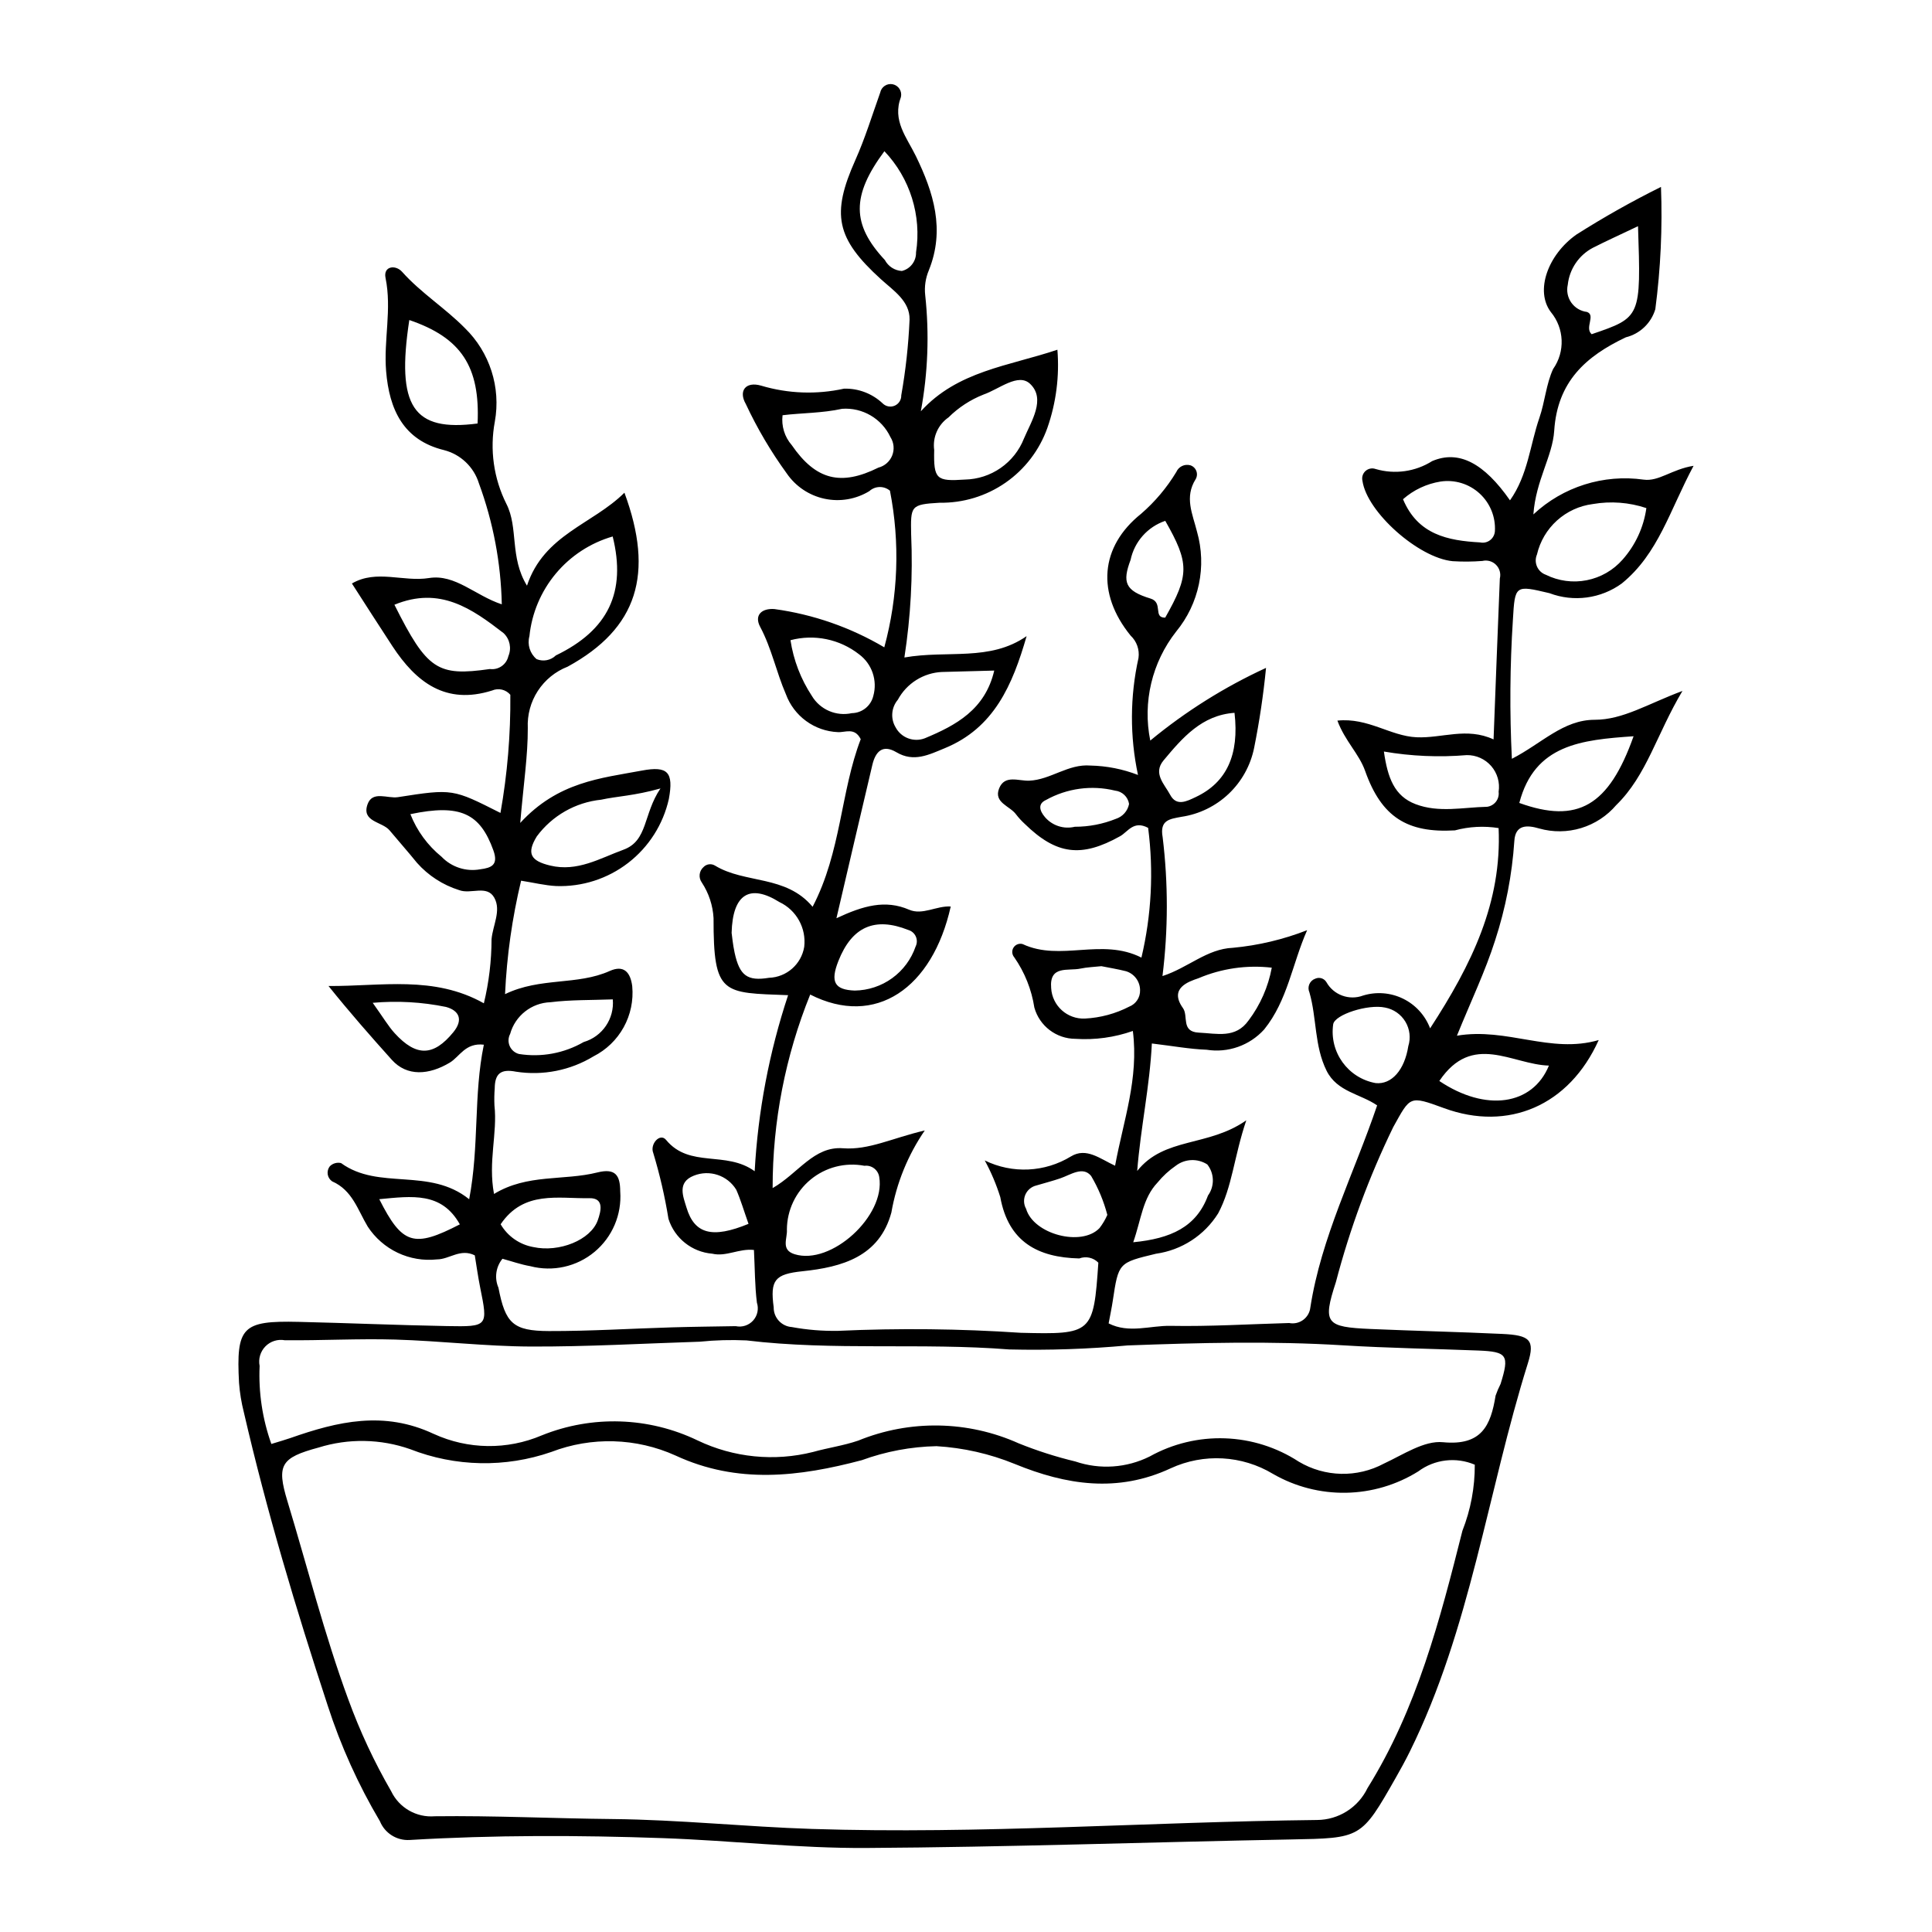
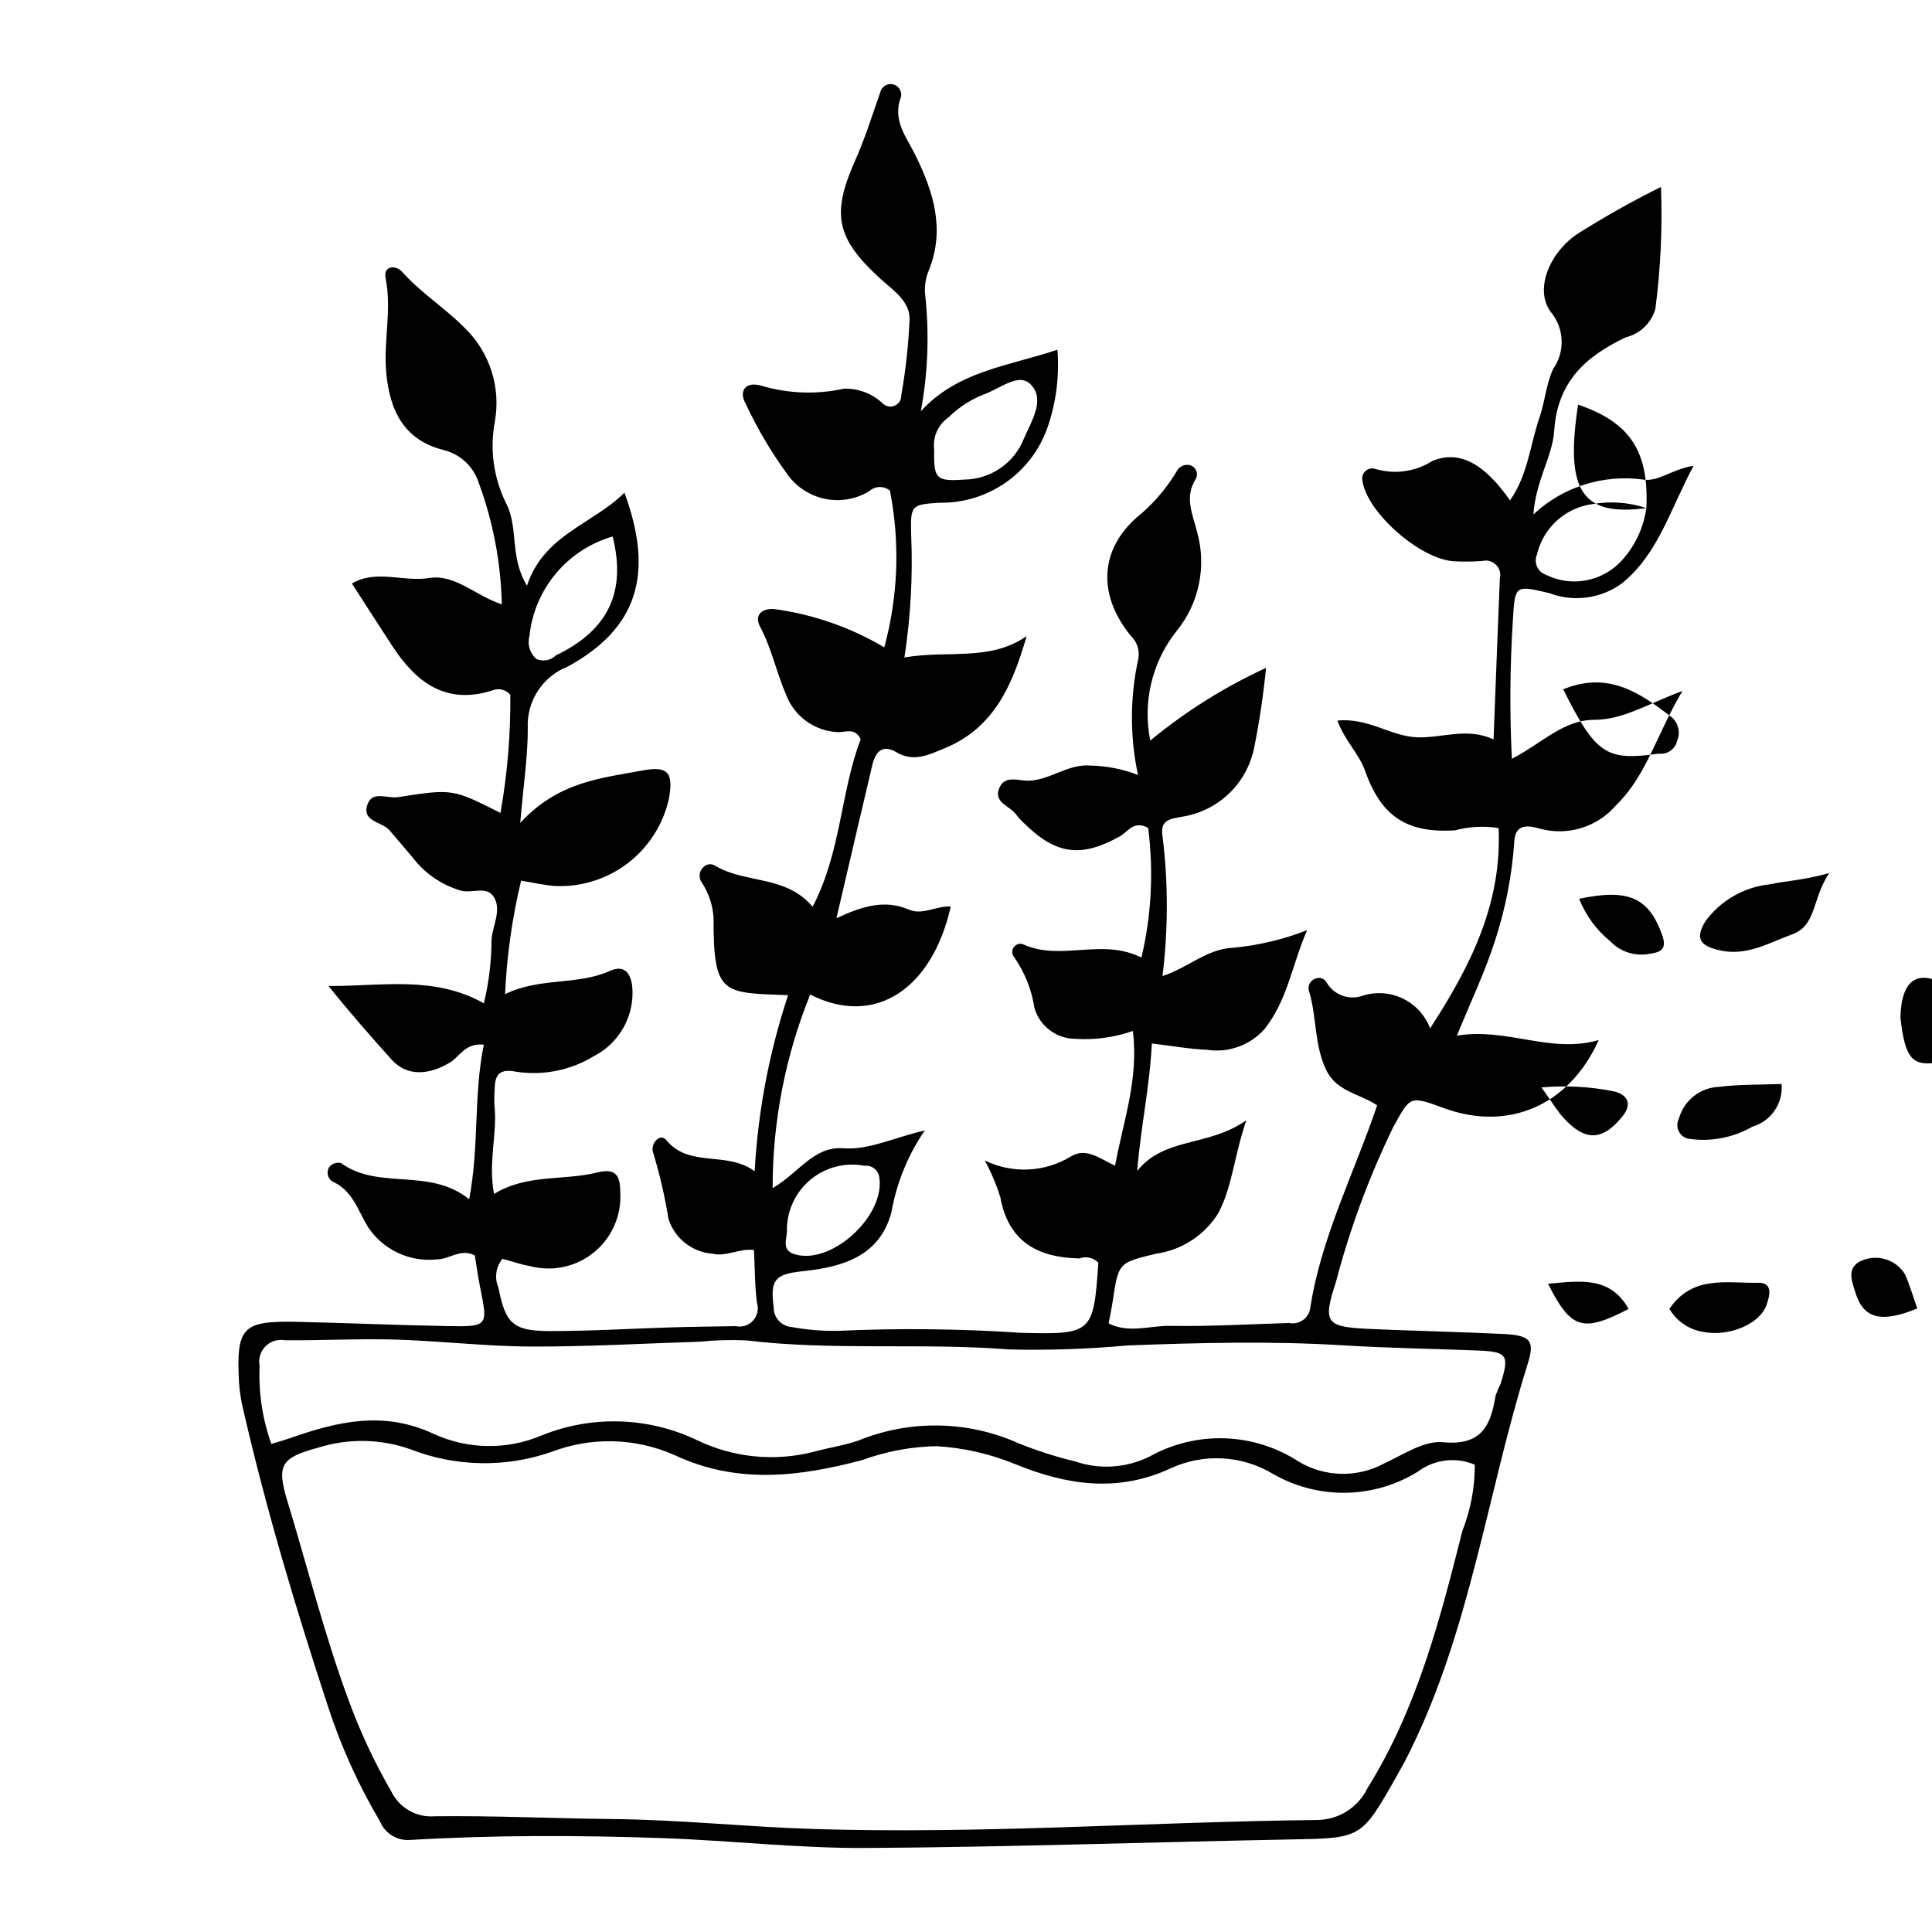
<svg xmlns="http://www.w3.org/2000/svg" fill="#000000" width="800px" height="800px" version="1.1" viewBox="144 144 512 512">
-   <path d="m383.68 318.24c11.512-2.012 22.578 1.137 32.383-5.656-3.738 12.961-8.609 24.324-21.695 29.699-4.203 1.727-8.203 3.801-12.805 1.07-3.731-2.211-5.562-0.098-6.383 3.356-3.086 13.023-6.109 26.062-9.516 40.633 7.121-3.34 12.957-4.977 19.254-2.262 3.566 1.539 7.281-1.09 11.035-0.848-4.832 21.656-19.93 32.141-37.242 23.332-6.594 16.297-9.977 33.715-9.957 51.293 6.852-3.941 10.906-11.145 18.656-10.555 6.848 0.52 12.898-2.66 21.664-4.719-4.477 6.531-7.492 13.949-8.852 21.746-3.168 11.688-13.043 14.469-23.559 15.566-7.363 0.766-8.598 2.332-7.625 9.57h-0.004c-0.035 2.731 2.066 5.019 4.793 5.219 4.055 0.746 8.176 1.082 12.301 1.004 16.113-0.734 32.262-0.562 48.359 0.516 18.957 0.477 19.309 0.219 20.586-18.574v-0.004c-1.309-1.348-3.293-1.789-5.051-1.125-11.008-0.246-18.789-4.414-20.934-16.246-1.051-3.367-2.43-6.625-4.117-9.723 7.301 3.574 15.918 3.168 22.852-1.074 4.059-2.461 7.668 0.617 11.684 2.473 2.234-12.098 6.305-23.016 4.711-35.715h-0.004c-4.879 1.719-10.055 2.426-15.215 2.086-5.07-0.016-9.516-3.394-10.883-8.277-0.738-4.793-2.562-9.352-5.328-13.328-0.625-0.723-0.707-1.773-0.195-2.578 0.512-0.809 1.492-1.188 2.414-0.93 10.059 4.711 20.93-1.754 31.484 3.586 2.664-11.258 3.266-22.906 1.777-34.383-3.875-2.055-5.352 1.051-7.434 2.215-10.258 5.734-16.859 4.938-25.277-3.281-0.832-0.762-1.594-1.594-2.281-2.488-1.613-2.262-6.016-3.106-4.496-6.906 1.48-3.699 5.16-1.926 7.969-2.043 5.688-0.238 10.32-4.504 16.246-4.008 4.309 0.09 8.57 0.934 12.586 2.492-2.184-10.223-2.141-20.801 0.133-31.004 0.309-2.199-0.469-4.41-2.09-5.926-9.113-11.211-8.105-23.582 2.781-32.285 3.672-3.18 6.82-6.914 9.328-11.074 0.621-1.438 2.207-2.195 3.715-1.781 0.727 0.234 1.305 0.781 1.582 1.488 0.277 0.707 0.223 1.504-0.152 2.164-3.051 4.832-0.836 9.211 0.336 13.93 2.625 9.195 0.562 19.098-5.516 26.48-6.414 8.16-8.926 18.723-6.867 28.895 9.352-7.723 19.664-14.195 30.68-19.262-0.695 7.129-1.75 14.219-3.164 21.242-0.949 4.644-3.305 8.883-6.746 12.145-3.441 3.258-7.801 5.383-12.488 6.078-3.148 0.586-5.824 0.832-5 5.406 1.488 12.223 1.473 24.582-0.047 36.801 6.797-2.203 11.773-7.211 18.656-7.492h0.004c6.742-0.629 13.367-2.203 19.676-4.668-3.961 8.949-5.168 18.613-11.387 26.309-3.848 4.258-9.59 6.277-15.254 5.371-4.469-0.164-8.91-0.988-14.508-1.656-0.562 11.375-2.957 22.195-3.887 33.785 7.215-9.066 18.777-6.301 28.914-13.422-3.262 9.637-3.711 17.656-7.461 24.672h-0.004c-3.641 5.82-9.668 9.73-16.465 10.684-9.926 2.394-9.93 2.332-11.457 12.488-0.273 1.836-0.664 3.652-1.094 5.973 5.383 2.742 11.016 0.551 16.371 0.652 10.48 0.199 20.98-0.461 31.473-0.75 1.297 0.258 2.641-0.039 3.707-0.82s1.758-1.973 1.902-3.285c2.891-18.66 11.555-35.438 17.703-53.566-4.41-3.062-10.609-3.574-13.398-9.188-3.277-6.598-2.578-13.949-4.547-20.766-0.312-0.684-0.32-1.465-0.027-2.156 0.297-0.691 0.867-1.227 1.578-1.473 1.074-0.488 2.348-0.094 2.953 0.922 1.922 3.414 6.043 4.918 9.715 3.547 3.508-1.078 7.301-0.781 10.602 0.832 3.301 1.613 5.863 4.426 7.164 7.859 11.098-17.059 19.023-33.395 18.152-53.07h0.004c-3.863-0.617-7.812-0.41-11.59 0.609-12.633 0.734-19.457-3.519-23.789-15.758-1.609-4.551-5.336-7.914-7.348-13.332 8.141-0.84 14.016 4.098 20.98 4.414 6.742 0.305 13.273-2.738 20.406 0.57 0.582-15.02 1.09-28.836 1.664-42.652l0.004-0.004c0.316-1.305-0.07-2.676-1.02-3.621-0.949-0.949-2.32-1.332-3.625-1.016-2.617 0.203-5.246 0.223-7.871 0.059-9.031-0.859-22.727-13.023-23.895-21.289-0.23-0.953 0.078-1.957 0.809-2.613s1.762-0.855 2.684-0.523c5.059 1.484 10.512 0.719 14.973-2.094 7.098-3.035 13.781 0.582 20.633 10.395 4.769-6.738 5.309-14.684 7.789-21.859 1.469-4.242 1.785-8.949 3.648-12.969l0.004 0.004c3.211-4.582 2.965-10.746-0.602-15.059-4.269-5.621-0.809-15.188 6.742-20.539 7.25-4.602 14.738-8.82 22.43-12.637 0.41 10.824-0.09 21.664-1.5 32.402-1.098 3.695-4.07 6.531-7.812 7.453-10.602 5.027-18.141 11.727-18.984 24.77-0.438 6.758-4.867 13.105-5.519 22.164 7.848-7.332 18.594-10.719 29.23-9.215 4.043 0.547 7.461-2.758 13.223-3.664-6.305 11.754-9.316 23.281-19 31.16v0.004c-5.555 4.047-12.773 5.019-19.199 2.586-9.074-2.144-9.148-2.191-9.68 7.004v0.004c-0.793 12.281-0.883 24.598-0.273 36.887 7.988-4.102 13.574-10.332 21.965-10.34 7.496-0.008 13.961-4.176 23.242-7.644-6.828 11.418-9.453 22.352-17.539 30.242h-0.004c-2.453 2.879-5.68 4.996-9.301 6.098-3.617 1.102-7.477 1.141-11.117 0.113-3.051-0.898-6.328-1.172-6.594 3.309-0.598 8.973-2.312 17.836-5.106 26.383-2.586 8.109-6.301 15.859-10.109 25.219 13.301-2.246 24.77 4.879 37.574 1.156-7.836 17.441-24.012 24.27-40.977 18.051-9.324-3.414-8.898-3.18-13.527 5.106l0.004 0.004c-6.375 13.141-11.449 26.867-15.152 40.992-3.59 10.973-2.629 11.898 9.215 12.418 11.621 0.508 23.254 0.762 34.875 1.309 7.246 0.344 8.742 1.551 6.793 7.762-10.73 34.234-15.203 70.379-31.309 102.96-1.16 2.348-2.426 4.648-3.723 6.926-9.172 16.141-9.18 15.973-27.875 16.324-37.488 0.707-74.969 2.035-112.46 2.258-17.949 0.105-35.902-1.977-53.871-2.609-22.379-0.789-44.77-0.84-67.145 0.492-3.406 0.184-6.551-1.812-7.84-4.969-5.738-9.68-10.379-19.965-13.844-30.672-8.406-25.613-16.148-51.434-22.219-77.719-0.648-2.551-1.074-5.148-1.273-7.769-0.789-14.871 0.816-16.527 15.781-16.18 13.125 0.305 26.242 0.875 39.367 1.117 10.855 0.199 10.836 0.07 8.762-10.188-0.582-2.887-0.98-5.812-1.434-8.555-3.84-1.914-6.723 1.07-10.035 1.074h-0.004c-3.559 0.383-7.152-0.227-10.391-1.758-3.234-1.535-5.981-3.934-7.938-6.93-2.664-4.434-4.051-9.633-9.434-11.996-0.633-0.434-1.059-1.105-1.176-1.863-0.113-0.758 0.086-1.531 0.562-2.133 0.773-0.777 1.898-1.098 2.969-0.852 10.012 7.301 23.371 1.055 33.961 9.59 2.703-14.199 1.121-27.566 3.887-40.961-4.914-0.57-6.402 3.176-9.016 4.746-5.512 3.309-11.352 3.75-15.387-0.75-5.606-6.246-11.172-12.574-16.762-19.547 13.973 0.094 27.926-2.863 41.172 4.586l-0.004 0.004c1.344-5.566 2.027-11.27 2.039-16.992 0.32-3.68 2.613-7.555 0.738-10.973-1.941-3.531-6.223-0.844-9.332-2.039h-0.004c-4.309-1.352-8.168-3.852-11.164-7.227-2.356-2.918-4.856-5.719-7.258-8.602-1.961-2.352-7.492-2.219-5.848-6.898 1.301-3.707 5.312-1.477 8.051-1.906 14.551-2.273 14.566-2.188 27.176 4.18v0.004c1.836-10.336 2.711-20.82 2.617-31.316-1.188-1.402-3.152-1.859-4.84-1.129-12.285 3.879-20.117-2.184-26.391-11.723-3.629-5.516-7.168-11.094-10.75-16.641 6.535-3.801 13.602-0.348 20.434-1.445 6.934-1.113 12.266 4.668 19.285 6.969-0.23-10.957-2.281-21.801-6.07-32.086-1.344-4.328-4.836-7.648-9.223-8.781-10.809-2.633-14.527-10.777-15.363-20.938-0.676-8.215 1.551-16.395-0.152-24.699-0.641-3.133 2.644-3.57 4.387-1.617 5.008 5.613 11.418 9.605 16.625 14.898l0.004 0.004c6.609 6.43 9.586 15.723 7.949 24.797-1.387 7.414-0.309 15.078 3.07 21.816 3.227 6.34 0.805 14.082 5.449 21.664 4.508-13.578 17.398-16.258 25.824-24.641 7.93 21.469 3.535 35.938-15.051 46.105-3.242 1.262-6.008 3.512-7.902 6.43-1.895 2.922-2.824 6.363-2.656 9.836 0.027 7.344-1.113 14.688-2.004 25.141 10.023-10.902 21.328-11.832 32.258-13.875 6.836-1.277 8.441 0.391 7.129 7.535-1.508 6.731-5.32 12.719-10.781 16.934-5.461 4.215-12.223 6.383-19.113 6.133-2.941-0.156-5.852-0.879-9.258-1.418h-0.004c-2.367 9.867-3.793 19.934-4.254 30.066 9.375-4.535 19.086-2.258 27.734-6.137 3.723-1.668 5.5 0.293 5.977 4.07h-0.004c0.348 3.762-0.445 7.543-2.273 10.848-1.828 3.309-4.606 5.988-7.977 7.695-6.16 3.742-13.445 5.184-20.566 4.07-4.133-0.812-5.586 0.617-5.629 4.434-0.117 1.496-0.141 3-0.074 4.5 0.836 7.422-1.727 14.848-0.113 23.473 8.824-5.383 18.457-3.457 27.371-5.695 4.875-1.223 6.062 0.828 6.074 5.035h0.004c0.441 6.129-2.098 12.094-6.824 16.02-4.723 3.926-11.051 5.332-16.996 3.781-2.551-0.445-5.023-1.328-7.391-1.969-1.762 2.156-2.172 5.121-1.062 7.676 1.828 9.426 3.852 11.457 13.391 11.484 10.863 0.031 21.73-0.66 32.598-0.98 5.625-0.168 11.258-0.219 16.887-0.32 1.695 0.363 3.453-0.203 4.613-1.488 1.16-1.285 1.543-3.094 1.004-4.738-0.559-4.441-0.527-8.953-0.785-13.965-3.961-0.441-7.348 1.863-11.051 0.988-5.387-0.438-9.973-4.09-11.602-9.238-0.953-5.902-2.301-11.734-4.031-17.453-0.945-2.34 1.781-5.422 3.398-3.461 6.258 7.574 15.848 2.758 23.48 8.301v-0.004c0.871-15.875 3.852-31.562 8.859-46.652-17.34-0.668-19.793 0.098-19.758-20.434-0.188-3.363-1.262-6.617-3.117-9.434-0.918-1.27-0.727-3.027 0.445-4.07 0.793-0.836 2.066-1.008 3.055-0.406 7.977 4.863 18.773 2.43 25.867 10.918 7.606-14.574 7.398-30.477 12.754-44.418-1.641-3.242-4.106-1.719-6.113-1.871-3.019-0.137-5.934-1.164-8.371-2.949-2.441-1.785-4.297-4.25-5.344-7.086-2.539-5.832-3.769-12.137-6.812-17.84-1.672-3.133 0.414-4.996 3.797-4.734v0.004c10.273 1.41 20.16 4.856 29.086 10.137 3.684-13.535 4.199-27.738 1.5-41.508-1.59-1.34-3.926-1.293-5.461 0.113-3.559 2.168-7.809 2.891-11.883 2.016-4.074-0.871-7.656-3.277-10.012-6.715-4.191-5.769-7.82-11.926-10.84-18.387-2.004-3.481-0.047-6.055 4.059-4.867 7.133 2.129 14.688 2.406 21.957 0.801 3.805-0.113 7.496 1.297 10.262 3.914 0.84 0.828 2.098 1.062 3.18 0.594 1.082-0.473 1.77-1.555 1.734-2.734 1.176-6.641 1.91-13.352 2.203-20.09 0.094-4.902-4.289-7.688-7.59-10.688-11.91-10.82-13.191-17.215-6.781-31.574 2.586-5.789 4.457-11.898 6.59-17.887 0.148-0.734 0.582-1.383 1.211-1.797 0.625-0.414 1.391-0.559 2.125-0.402 0.734 0.156 1.375 0.598 1.781 1.227 0.406 0.633 0.543 1.402 0.379 2.133-2.375 6.246 1.543 10.707 3.945 15.648 4.707 9.672 7.789 19.508 3.449 30.273h0.004c-0.883 2.082-1.219 4.356-0.969 6.606 1.113 10.262 0.723 20.629-1.16 30.777 9.723-10.707 23.246-11.973 36.195-16.32h-0.004c0.57 7.012-0.332 14.07-2.656 20.715-2.086 5.879-5.965 10.961-11.09 14.52-5.129 3.559-11.242 5.418-17.484 5.316-7.715 0.453-7.672 0.832-7.527 8.504h0.004c0.469 10.867-0.133 21.75-1.793 32.496zm151.15 213.92c-4.957-2.117-10.668-1.438-14.988 1.785-5.754 3.582-12.367 5.535-19.145 5.652-6.773 0.117-13.453-1.605-19.324-4.988-8.234-4.961-18.398-5.523-27.129-1.492-14.078 6.555-27.695 4.438-41.34-1.16-6.606-2.695-13.609-4.285-20.734-4.707-6.75 0.141-13.434 1.395-19.777 3.711-16.59 4.387-32.906 6.402-49.375-1.234-10.406-4.699-22.258-5.039-32.914-0.945-12.164 4.219-25.43 3.957-37.418-0.742-7.836-2.746-16.348-2.894-24.273-0.422-9.984 2.695-11.16 4.602-8.254 14.176 5.332 17.562 9.805 35.363 16.168 52.641v-0.004c3.066 8.402 6.859 16.52 11.336 24.266 2.106 4.398 6.707 7.035 11.566 6.633 15.703-0.195 31.418 0.586 47.129 0.738 17.652 0.176 35.219 2.051 52.832 2.621 44.641 1.441 89.219-1.871 133.84-2.371 2.793-0.016 5.527-0.812 7.891-2.305 2.363-1.492 4.262-3.617 5.477-6.133 13.113-21.055 19.207-44.605 25.156-68.211 2.195-5.574 3.309-11.516 3.277-17.508zm-318.92-5.496c2.215-0.684 3.648-1.078 5.043-1.566 12.543-4.41 24.777-7.309 38.008-1.086l0.004-0.004c9.051 4.144 19.426 4.285 28.586 0.391 13.352-5.398 28.359-4.91 41.332 1.336 9.531 4.559 20.359 5.637 30.602 3.047 3.934-1.102 8.016-1.66 11.949-3.004 13.691-5.594 29.082-5.324 42.574 0.742 4.867 1.961 9.871 3.562 14.973 4.789 6.488 2.211 13.594 1.727 19.723-1.34 6.082-3.383 12.977-5.043 19.934-4.797 6.957 0.242 13.715 2.379 19.551 6.18 6.91 4.121 15.473 4.312 22.566 0.512 5.082-2.352 10.648-6.148 15.648-5.664 10.266 0.992 12.656-4.426 13.945-12.348 0.371-1.059 0.812-2.094 1.32-3.094 2.383-7.629 1.785-8.547-5.91-8.852-11.934-0.473-23.879-0.645-35.797-1.379-19.051-1.176-38.105-0.68-57.125 0.027-10.438 0.961-20.922 1.316-31.398 1.062-23.176-1.828-46.477 0.387-69.625-2.394-4.117-0.191-8.246-0.078-12.348 0.34-14.953 0.477-29.906 1.348-44.859 1.285-11.961-0.051-23.914-1.496-35.883-1.848-9.738-0.285-19.496 0.277-29.242 0.176l0.004 0.004c-1.879-0.348-3.809 0.262-5.148 1.625-1.34 1.367-1.914 3.309-1.535 5.18-0.316 7.031 0.742 14.055 3.109 20.68zm175.66-263.41c-0.172 7.805 0.598 8.34 8.152 7.836 3.391-0.07 6.684-1.141 9.469-3.078 2.781-1.934 4.93-4.652 6.172-7.809 1.922-4.535 5.859-10.48 1.617-14.488-3.141-2.965-8.191 1.406-12.316 2.836h0.004c-3.484 1.367-6.648 3.43-9.305 6.066-2.789 1.938-4.254 5.273-3.793 8.637zm-85.203 22.918c-5.891 1.703-11.141 5.129-15.074 9.84-3.93 4.707-6.367 10.484-6.992 16.59-0.605 2.223 0.137 4.594 1.902 6.074 1.746 0.719 3.75 0.336 5.102-0.98 13.902-6.699 18.715-16.793 15.062-31.523zm46.168 183.67c0.18 2.336-1.695 5.371 2.031 6.535 9.719 3.039 24.16-10.188 22.441-20.449v0.004c-0.277-1.898-2.016-3.223-3.918-2.988-5.051-0.965-10.266 0.363-14.238 3.629-3.973 3.266-6.285 8.129-6.316 13.27zm227.77-191.19c-4.57-1.527-9.445-1.898-14.191-1.074-3.535 0.449-6.852 1.973-9.496 4.359-2.648 2.391-4.5 5.535-5.305 9.008-0.441 1.02-0.438 2.176 0.008 3.191 0.441 1.02 1.289 1.809 2.336 2.18 3.359 1.668 7.18 2.18 10.863 1.449 3.68-0.727 7.019-2.648 9.492-5.473 3.394-3.828 5.586-8.574 6.293-13.641zm-309.74-22.422c0.695-15.094-4.344-22.73-18.094-27.418-3.496 22.91 0.977 29.684 18.094 27.418zm48.465 96.719c-6.981 1.961-11.504 2.055-15.723 2.981-6.797 0.703-12.984 4.231-17.047 9.719-2.793 4.551-1.613 6.492 3.535 7.731 7.211 1.738 13.176-1.914 19.426-4.195 6.516-2.371 5.195-9.418 9.809-16.234zm-70.504-48.688c8.676 17.309 11.422 19.02 25.297 17.039 2.269 0.305 4.391-1.172 4.898-3.402 0.898-2.106 0.391-4.547-1.273-6.117-8.371-6.453-16.84-12.5-28.922-7.519zm102.86-50.219c-0.348 2.867 0.539 5.746 2.438 7.922 6.406 9.309 13.051 10.875 22.949 5.969v-0.004c1.672-0.422 3.039-1.625 3.672-3.227 0.633-1.605 0.457-3.414-0.473-4.867-2.309-4.906-7.398-7.887-12.809-7.496-5.285 1.164-10.668 1.082-15.777 1.703zm225.53 85.074c-13.828 0.957-26.242 2.176-30.281 17.676 15.441 5.574 23.707 0.84 30.281-17.676zm1.176-135.17c-4.738 2.258-8.402 3.91-11.984 5.734-3.699 1.957-6.184 5.625-6.633 9.789-0.371 1.637-0.031 3.356 0.934 4.727 0.969 1.371 2.473 2.269 4.141 2.469 2.41 0.848-0.68 4.203 1.254 5.906 13.09-4.465 13.09-4.465 12.289-28.625zm-67.344 139.22c1 6.996 2.785 11.809 8.398 13.945 6.172 2.352 12.594 0.832 18.902 0.699v0.004c0.941-0.113 1.801-0.594 2.383-1.34 0.582-0.75 0.844-1.699 0.719-2.641 0.383-2.453-0.336-4.949-1.965-6.824-1.633-1.875-4.004-2.934-6.488-2.894-7.328 0.613-14.703 0.297-21.949-0.949zm-172.86 48.062c0.125 0.855 0.32 3.074 0.789 5.231 1.324 6.109 3.383 7.609 9.117 6.668 4.664-0.16 8.566-3.586 9.332-8.188 0.594-4.965-2.055-9.754-6.582-11.887-7.766-4.856-12.391-2.219-12.656 8.176zm40.488-207.16c-8.773 11.828-8.676 19.414 0.133 28.855h-0.004c0.895 1.684 2.598 2.781 4.5 2.891 2.254-0.555 3.816-2.606 3.754-4.922 1.516-9.758-1.582-19.668-8.383-26.824zm-24.891 129.59c0.801 5.273 2.734 10.312 5.672 14.77 2.18 3.637 6.438 5.477 10.582 4.566 2.723-0.039 5.07-1.926 5.699-4.574 1.145-4.102-0.355-8.488-3.777-11.023-5.141-4.023-11.867-5.406-18.176-3.738zm163.73 107.59c0.684-2.18 0.398-4.547-0.777-6.5-1.18-1.957-3.137-3.316-5.383-3.734-4.547-0.969-13.359 1.875-13.746 4.434-1.059 7.379 3.918 14.266 11.25 15.582 4.215 0.445 7.668-3.453 8.656-9.781zm-109.73-99.539c-5 0.133-9.406 0.246-13.809 0.371l-0.004-0.004c-4.938 0.219-9.395 3.016-11.738 7.367-1.738 2.062-1.977 5-0.586 7.312 1.48 2.777 4.797 4.019 7.734 2.898 8.25-3.434 15.992-7.594 18.402-17.945zm-101.09 87.137c-5.637 0.223-11.129 0.082-16.52 0.754-5.016 0.168-9.344 3.574-10.684 8.41-0.527 1-0.566 2.188-0.109 3.223 0.457 1.031 1.359 1.801 2.453 2.086 5.91 0.941 11.961-0.18 17.145-3.168 4.941-1.441 8.176-6.176 7.715-11.305zm174.64-8.402c-6.609-0.766-13.305 0.199-19.43 2.801-2.57 0.875-7.91 2.609-4.102 7.922 1.488 2.078-0.594 6.273 4.199 6.492 4.789 0.219 9.742 1.641 13.188-3.242l0.004 0.004c3.102-4.121 5.203-8.902 6.141-13.977zm-9.875-67.539c-8.699 0.617-13.801 6.625-18.805 12.609-2.894 3.465 0.285 6.352 1.742 9.102 1.68 3.176 4.406 1.734 6.789 0.609 8.168-3.848 11.57-11.184 10.273-22.32zm44.656-56.605c3.926 9.402 11.879 10.969 20.387 11.441v-0.004c0.926 0.211 1.895 0.008 2.656-0.559 0.762-0.566 1.238-1.438 1.305-2.383 0.227-3.781-1.266-7.465-4.062-10.023-2.793-2.559-6.594-3.719-10.344-3.156-3.688 0.59-7.137 2.211-9.941 4.684zm-145.3 130.21c3.562-0.047 7.027-1.191 9.914-3.281 2.891-2.09 5.059-5.023 6.219-8.395 0.41-0.832 0.43-1.801 0.055-2.644-0.375-0.848-1.105-1.484-1.996-1.738-8.867-3.523-14.922-0.895-18.523 8.215-2.195 5.547-1.039 7.644 4.332 7.844zm-93.84 61.934c1.859 3.184 5.023 5.391 8.656 6.039 6.84 1.496 15.242-1.859 17.09-7.117 0.801-2.285 1.82-5.914-2.231-5.836-8.227 0.164-17.395-2.129-23.516 6.914zm167.64 4.766c9.984-0.965 16.738-4.055 19.816-12.391h0.004c1.781-2.477 1.703-5.836-0.191-8.23-2.582-1.66-5.926-1.52-8.359 0.352-1.809 1.246-3.434 2.742-4.824 4.445-3.965 4.18-4.312 9.738-6.445 15.824zm-6.863-7.246h0.004c-0.945-3.621-2.387-7.094-4.293-10.316-2.168-2.699-5.438-0.312-8.176 0.625-2.094 0.715-4.242 1.262-6.363 1.898-1.285 0.309-2.356 1.203-2.887 2.414-0.527 1.215-0.461 2.606 0.188 3.758 1.957 6.754 14.707 10.125 19.465 5.106 0.824-1.074 1.52-2.242 2.066-3.484zm87.984-35.492c12.293 8.254 24.711 6.492 29.043-4.078-9.793-0.281-20.266-8.945-29.043 4.078zm-89.551-30.422c-1.891 0.207-3.762 0.258-5.566 0.641-3.238 0.691-8.273-0.977-7.75 5.168v-0.004c0.277 4.691 4.269 8.289 8.961 8.074 4.09-0.207 8.094-1.285 11.734-3.164 1.781-0.699 2.93-2.445 2.867-4.359-0.008-2.305-1.512-4.34-3.719-5.019-2.148-0.547-4.348-0.898-6.527-1.336zm16.922-118.02c-4.676 1.582-8.168 5.512-9.191 10.344-2.211 5.91-1.512 8.18 5.285 10.25 3.445 1.051 0.582 5.137 3.894 5.055 6.418-11.324 6.426-14.402 0.012-25.648zm-200.05 77.734c1.738 4.41 4.582 8.293 8.258 11.281 2.641 2.762 6.492 4.012 10.25 3.328 2.938-0.383 4.887-1.109 3.488-5.012-3.523-9.805-8.746-12.383-21.996-9.598zm89.609 108.57c-1.25-3.523-2.07-6.371-3.258-9.059h-0.004c-2.336-3.816-7.09-5.383-11.242-3.707-4.492 1.777-2.797 5.559-1.934 8.445 2.106 7.035 6.856 8.266 16.438 4.32zm-99.594-58.578c2.816 3.93 4.117 6.184 5.828 8.059 5.754 6.301 10.316 6.117 15.543-0.277 2.719-3.328 1.5-5.758-1.969-6.695h-0.004c-6.379-1.305-12.914-1.668-19.398-1.086zm186.07-46.656h-0.004c3.731 0.004 7.426-0.707 10.883-2.098 1.797-0.578 3.137-2.094 3.492-3.949-0.293-1.883-1.82-3.332-3.715-3.531-6.195-1.512-12.734-0.625-18.301 2.481-2.25 1.012-1.672 2.894-0.309 4.496h-0.004c1.945 2.305 5.023 3.312 7.953 2.602zm-184.33 98.695c6.109 12.09 9.168 12.969 21.352 6.672-4.844-8.637-12.641-7.496-21.352-6.672z" />
+   <path d="m383.68 318.24c11.512-2.012 22.578 1.137 32.383-5.656-3.738 12.961-8.609 24.324-21.695 29.699-4.203 1.727-8.203 3.801-12.805 1.07-3.731-2.211-5.562-0.098-6.383 3.356-3.086 13.023-6.109 26.062-9.516 40.633 7.121-3.34 12.957-4.977 19.254-2.262 3.566 1.539 7.281-1.09 11.035-0.848-4.832 21.656-19.93 32.141-37.242 23.332-6.594 16.297-9.977 33.715-9.957 51.293 6.852-3.941 10.906-11.145 18.656-10.555 6.848 0.52 12.898-2.66 21.664-4.719-4.477 6.531-7.492 13.949-8.852 21.746-3.168 11.688-13.043 14.469-23.559 15.566-7.363 0.766-8.598 2.332-7.625 9.57h-0.004c-0.035 2.731 2.066 5.019 4.793 5.219 4.055 0.746 8.176 1.082 12.301 1.004 16.113-0.734 32.262-0.562 48.359 0.516 18.957 0.477 19.309 0.219 20.586-18.574v-0.004c-1.309-1.348-3.293-1.789-5.051-1.125-11.008-0.246-18.789-4.414-20.934-16.246-1.051-3.367-2.43-6.625-4.117-9.723 7.301 3.574 15.918 3.168 22.852-1.074 4.059-2.461 7.668 0.617 11.684 2.473 2.234-12.098 6.305-23.016 4.711-35.715h-0.004c-4.879 1.719-10.055 2.426-15.215 2.086-5.07-0.016-9.516-3.394-10.883-8.277-0.738-4.793-2.562-9.352-5.328-13.328-0.625-0.723-0.707-1.773-0.195-2.578 0.512-0.809 1.492-1.188 2.414-0.93 10.059 4.711 20.93-1.754 31.484 3.586 2.664-11.258 3.266-22.906 1.777-34.383-3.875-2.055-5.352 1.051-7.434 2.215-10.258 5.734-16.859 4.938-25.277-3.281-0.832-0.762-1.594-1.594-2.281-2.488-1.613-2.262-6.016-3.106-4.496-6.906 1.48-3.699 5.16-1.926 7.969-2.043 5.688-0.238 10.32-4.504 16.246-4.008 4.309 0.09 8.57 0.934 12.586 2.492-2.184-10.223-2.141-20.801 0.133-31.004 0.309-2.199-0.469-4.41-2.09-5.926-9.113-11.211-8.105-23.582 2.781-32.285 3.672-3.18 6.82-6.914 9.328-11.074 0.621-1.438 2.207-2.195 3.715-1.781 0.727 0.234 1.305 0.781 1.582 1.488 0.277 0.707 0.223 1.504-0.152 2.164-3.051 4.832-0.836 9.211 0.336 13.93 2.625 9.195 0.562 19.098-5.516 26.48-6.414 8.16-8.926 18.723-6.867 28.895 9.352-7.723 19.664-14.195 30.68-19.262-0.695 7.129-1.75 14.219-3.164 21.242-0.949 4.644-3.305 8.883-6.746 12.145-3.441 3.258-7.801 5.383-12.488 6.078-3.148 0.586-5.824 0.832-5 5.406 1.488 12.223 1.473 24.582-0.047 36.801 6.797-2.203 11.773-7.211 18.656-7.492h0.004c6.742-0.629 13.367-2.203 19.676-4.668-3.961 8.949-5.168 18.613-11.387 26.309-3.848 4.258-9.59 6.277-15.254 5.371-4.469-0.164-8.91-0.988-14.508-1.656-0.562 11.375-2.957 22.195-3.887 33.785 7.215-9.066 18.777-6.301 28.914-13.422-3.262 9.637-3.711 17.656-7.461 24.672h-0.004c-3.641 5.82-9.668 9.73-16.465 10.684-9.926 2.394-9.93 2.332-11.457 12.488-0.273 1.836-0.664 3.652-1.094 5.973 5.383 2.742 11.016 0.551 16.371 0.652 10.48 0.199 20.98-0.461 31.473-0.75 1.297 0.258 2.641-0.039 3.707-0.82s1.758-1.973 1.902-3.285c2.891-18.66 11.555-35.438 17.703-53.566-4.41-3.062-10.609-3.574-13.398-9.188-3.277-6.598-2.578-13.949-4.547-20.766-0.312-0.684-0.32-1.465-0.027-2.156 0.297-0.691 0.867-1.227 1.578-1.473 1.074-0.488 2.348-0.094 2.953 0.922 1.922 3.414 6.043 4.918 9.715 3.547 3.508-1.078 7.301-0.781 10.602 0.832 3.301 1.613 5.863 4.426 7.164 7.859 11.098-17.059 19.023-33.395 18.152-53.07h0.004c-3.863-0.617-7.812-0.41-11.59 0.609-12.633 0.734-19.457-3.519-23.789-15.758-1.609-4.551-5.336-7.914-7.348-13.332 8.141-0.84 14.016 4.098 20.98 4.414 6.742 0.305 13.273-2.738 20.406 0.57 0.582-15.02 1.09-28.836 1.664-42.652l0.004-0.004c0.316-1.305-0.07-2.676-1.02-3.621-0.949-0.949-2.32-1.332-3.625-1.016-2.617 0.203-5.246 0.223-7.871 0.059-9.031-0.859-22.727-13.023-23.895-21.289-0.23-0.953 0.078-1.957 0.809-2.613s1.762-0.855 2.684-0.523c5.059 1.484 10.512 0.719 14.973-2.094 7.098-3.035 13.781 0.582 20.633 10.395 4.769-6.738 5.309-14.684 7.789-21.859 1.469-4.242 1.785-8.949 3.648-12.969l0.004 0.004c3.211-4.582 2.965-10.746-0.602-15.059-4.269-5.621-0.809-15.188 6.742-20.539 7.25-4.602 14.738-8.82 22.43-12.637 0.41 10.824-0.09 21.664-1.5 32.402-1.098 3.695-4.07 6.531-7.812 7.453-10.602 5.027-18.141 11.727-18.984 24.77-0.438 6.758-4.867 13.105-5.519 22.164 7.848-7.332 18.594-10.719 29.23-9.215 4.043 0.547 7.461-2.758 13.223-3.664-6.305 11.754-9.316 23.281-19 31.16v0.004c-5.555 4.047-12.773 5.019-19.199 2.586-9.074-2.144-9.148-2.191-9.68 7.004v0.004c-0.793 12.281-0.883 24.598-0.273 36.887 7.988-4.102 13.574-10.332 21.965-10.34 7.496-0.008 13.961-4.176 23.242-7.644-6.828 11.418-9.453 22.352-17.539 30.242h-0.004c-2.453 2.879-5.68 4.996-9.301 6.098-3.617 1.102-7.477 1.141-11.117 0.113-3.051-0.898-6.328-1.172-6.594 3.309-0.598 8.973-2.312 17.836-5.106 26.383-2.586 8.109-6.301 15.859-10.109 25.219 13.301-2.246 24.77 4.879 37.574 1.156-7.836 17.441-24.012 24.27-40.977 18.051-9.324-3.414-8.898-3.18-13.527 5.106l0.004 0.004c-6.375 13.141-11.449 26.867-15.152 40.992-3.59 10.973-2.629 11.898 9.215 12.418 11.621 0.508 23.254 0.762 34.875 1.309 7.246 0.344 8.742 1.551 6.793 7.762-10.73 34.234-15.203 70.379-31.309 102.96-1.16 2.348-2.426 4.648-3.723 6.926-9.172 16.141-9.18 15.973-27.875 16.324-37.488 0.707-74.969 2.035-112.46 2.258-17.949 0.105-35.902-1.977-53.871-2.609-22.379-0.789-44.77-0.84-67.145 0.492-3.406 0.184-6.551-1.812-7.84-4.969-5.738-9.68-10.379-19.965-13.844-30.672-8.406-25.613-16.148-51.434-22.219-77.719-0.648-2.551-1.074-5.148-1.273-7.769-0.789-14.871 0.816-16.527 15.781-16.18 13.125 0.305 26.242 0.875 39.367 1.117 10.855 0.199 10.836 0.07 8.762-10.188-0.582-2.887-0.98-5.812-1.434-8.555-3.84-1.914-6.723 1.07-10.035 1.074h-0.004c-3.559 0.383-7.152-0.227-10.391-1.758-3.234-1.535-5.981-3.934-7.938-6.93-2.664-4.434-4.051-9.633-9.434-11.996-0.633-0.434-1.059-1.105-1.176-1.863-0.113-0.758 0.086-1.531 0.562-2.133 0.773-0.777 1.898-1.098 2.969-0.852 10.012 7.301 23.371 1.055 33.961 9.59 2.703-14.199 1.121-27.566 3.887-40.961-4.914-0.57-6.402 3.176-9.016 4.746-5.512 3.309-11.352 3.75-15.387-0.75-5.606-6.246-11.172-12.574-16.762-19.547 13.973 0.094 27.926-2.863 41.172 4.586l-0.004 0.004c1.344-5.566 2.027-11.27 2.039-16.992 0.32-3.68 2.613-7.555 0.738-10.973-1.941-3.531-6.223-0.844-9.332-2.039h-0.004c-4.309-1.352-8.168-3.852-11.164-7.227-2.356-2.918-4.856-5.719-7.258-8.602-1.961-2.352-7.492-2.219-5.848-6.898 1.301-3.707 5.312-1.477 8.051-1.906 14.551-2.273 14.566-2.188 27.176 4.18v0.004c1.836-10.336 2.711-20.82 2.617-31.316-1.188-1.402-3.152-1.859-4.84-1.129-12.285 3.879-20.117-2.184-26.391-11.723-3.629-5.516-7.168-11.094-10.75-16.641 6.535-3.801 13.602-0.348 20.434-1.445 6.934-1.113 12.266 4.668 19.285 6.969-0.23-10.957-2.281-21.801-6.07-32.086-1.344-4.328-4.836-7.648-9.223-8.781-10.809-2.633-14.527-10.777-15.363-20.938-0.676-8.215 1.551-16.395-0.152-24.699-0.641-3.133 2.644-3.57 4.387-1.617 5.008 5.613 11.418 9.605 16.625 14.898l0.004 0.004c6.609 6.43 9.586 15.723 7.949 24.797-1.387 7.414-0.309 15.078 3.07 21.816 3.227 6.34 0.805 14.082 5.449 21.664 4.508-13.578 17.398-16.258 25.824-24.641 7.93 21.469 3.535 35.938-15.051 46.105-3.242 1.262-6.008 3.512-7.902 6.43-1.895 2.922-2.824 6.363-2.656 9.836 0.027 7.344-1.113 14.688-2.004 25.141 10.023-10.902 21.328-11.832 32.258-13.875 6.836-1.277 8.441 0.391 7.129 7.535-1.508 6.731-5.32 12.719-10.781 16.934-5.461 4.215-12.223 6.383-19.113 6.133-2.941-0.156-5.852-0.879-9.258-1.418h-0.004c-2.367 9.867-3.793 19.934-4.254 30.066 9.375-4.535 19.086-2.258 27.734-6.137 3.723-1.668 5.5 0.293 5.977 4.07h-0.004c0.348 3.762-0.445 7.543-2.273 10.848-1.828 3.309-4.606 5.988-7.977 7.695-6.16 3.742-13.445 5.184-20.566 4.07-4.133-0.812-5.586 0.617-5.629 4.434-0.117 1.496-0.141 3-0.074 4.5 0.836 7.422-1.727 14.848-0.113 23.473 8.824-5.383 18.457-3.457 27.371-5.695 4.875-1.223 6.062 0.828 6.074 5.035h0.004c0.441 6.129-2.098 12.094-6.824 16.02-4.723 3.926-11.051 5.332-16.996 3.781-2.551-0.445-5.023-1.328-7.391-1.969-1.762 2.156-2.172 5.121-1.062 7.676 1.828 9.426 3.852 11.457 13.391 11.484 10.863 0.031 21.73-0.66 32.598-0.98 5.625-0.168 11.258-0.219 16.887-0.32 1.695 0.363 3.453-0.203 4.613-1.488 1.16-1.285 1.543-3.094 1.004-4.738-0.559-4.441-0.527-8.953-0.785-13.965-3.961-0.441-7.348 1.863-11.051 0.988-5.387-0.438-9.973-4.09-11.602-9.238-0.953-5.902-2.301-11.734-4.031-17.453-0.945-2.34 1.781-5.422 3.398-3.461 6.258 7.574 15.848 2.758 23.48 8.301v-0.004c0.871-15.875 3.852-31.562 8.859-46.652-17.34-0.668-19.793 0.098-19.758-20.434-0.188-3.363-1.262-6.617-3.117-9.434-0.918-1.27-0.727-3.027 0.445-4.07 0.793-0.836 2.066-1.008 3.055-0.406 7.977 4.863 18.773 2.43 25.867 10.918 7.606-14.574 7.398-30.477 12.754-44.418-1.641-3.242-4.106-1.719-6.113-1.871-3.019-0.137-5.934-1.164-8.371-2.949-2.441-1.785-4.297-4.25-5.344-7.086-2.539-5.832-3.769-12.137-6.812-17.84-1.672-3.133 0.414-4.996 3.797-4.734v0.004c10.273 1.41 20.16 4.856 29.086 10.137 3.684-13.535 4.199-27.738 1.5-41.508-1.59-1.34-3.926-1.293-5.461 0.113-3.559 2.168-7.809 2.891-11.883 2.016-4.074-0.871-7.656-3.277-10.012-6.715-4.191-5.769-7.82-11.926-10.84-18.387-2.004-3.481-0.047-6.055 4.059-4.867 7.133 2.129 14.688 2.406 21.957 0.801 3.805-0.113 7.496 1.297 10.262 3.914 0.84 0.828 2.098 1.062 3.18 0.594 1.082-0.473 1.77-1.555 1.734-2.734 1.176-6.641 1.91-13.352 2.203-20.09 0.094-4.902-4.289-7.688-7.59-10.688-11.91-10.82-13.191-17.215-6.781-31.574 2.586-5.789 4.457-11.898 6.59-17.887 0.148-0.734 0.582-1.383 1.211-1.797 0.625-0.414 1.391-0.559 2.125-0.402 0.734 0.156 1.375 0.598 1.781 1.227 0.406 0.633 0.543 1.402 0.379 2.133-2.375 6.246 1.543 10.707 3.945 15.648 4.707 9.672 7.789 19.508 3.449 30.273h0.004c-0.883 2.082-1.219 4.356-0.969 6.606 1.113 10.262 0.723 20.629-1.16 30.777 9.723-10.707 23.246-11.973 36.195-16.32h-0.004c0.57 7.012-0.332 14.07-2.656 20.715-2.086 5.879-5.965 10.961-11.09 14.52-5.129 3.559-11.242 5.418-17.484 5.316-7.715 0.453-7.672 0.832-7.527 8.504h0.004c0.469 10.867-0.133 21.75-1.793 32.496zm151.15 213.92c-4.957-2.117-10.668-1.438-14.988 1.785-5.754 3.582-12.367 5.535-19.145 5.652-6.773 0.117-13.453-1.605-19.324-4.988-8.234-4.961-18.398-5.523-27.129-1.492-14.078 6.555-27.695 4.438-41.34-1.16-6.606-2.695-13.609-4.285-20.734-4.707-6.75 0.141-13.434 1.395-19.777 3.711-16.59 4.387-32.906 6.402-49.375-1.234-10.406-4.699-22.258-5.039-32.914-0.945-12.164 4.219-25.43 3.957-37.418-0.742-7.836-2.746-16.348-2.894-24.273-0.422-9.984 2.695-11.16 4.602-8.254 14.176 5.332 17.562 9.805 35.363 16.168 52.641v-0.004c3.066 8.402 6.859 16.52 11.336 24.266 2.106 4.398 6.707 7.035 11.566 6.633 15.703-0.195 31.418 0.586 47.129 0.738 17.652 0.176 35.219 2.051 52.832 2.621 44.641 1.441 89.219-1.871 133.84-2.371 2.793-0.016 5.527-0.812 7.891-2.305 2.363-1.492 4.262-3.617 5.477-6.133 13.113-21.055 19.207-44.605 25.156-68.211 2.195-5.574 3.309-11.516 3.277-17.508zm-318.92-5.496c2.215-0.684 3.648-1.078 5.043-1.566 12.543-4.41 24.777-7.309 38.008-1.086l0.004-0.004c9.051 4.144 19.426 4.285 28.586 0.391 13.352-5.398 28.359-4.91 41.332 1.336 9.531 4.559 20.359 5.637 30.602 3.047 3.934-1.102 8.016-1.66 11.949-3.004 13.691-5.594 29.082-5.324 42.574 0.742 4.867 1.961 9.871 3.562 14.973 4.789 6.488 2.211 13.594 1.727 19.723-1.34 6.082-3.383 12.977-5.043 19.934-4.797 6.957 0.242 13.715 2.379 19.551 6.18 6.91 4.121 15.473 4.312 22.566 0.512 5.082-2.352 10.648-6.148 15.648-5.664 10.266 0.992 12.656-4.426 13.945-12.348 0.371-1.059 0.812-2.094 1.32-3.094 2.383-7.629 1.785-8.547-5.91-8.852-11.934-0.473-23.879-0.645-35.797-1.379-19.051-1.176-38.105-0.68-57.125 0.027-10.438 0.961-20.922 1.316-31.398 1.062-23.176-1.828-46.477 0.387-69.625-2.394-4.117-0.191-8.246-0.078-12.348 0.34-14.953 0.477-29.906 1.348-44.859 1.285-11.961-0.051-23.914-1.496-35.883-1.848-9.738-0.285-19.496 0.277-29.242 0.176l0.004 0.004c-1.879-0.348-3.809 0.262-5.148 1.625-1.34 1.367-1.914 3.309-1.535 5.18-0.316 7.031 0.742 14.055 3.109 20.68zm175.66-263.41c-0.172 7.805 0.598 8.34 8.152 7.836 3.391-0.07 6.684-1.141 9.469-3.078 2.781-1.934 4.93-4.652 6.172-7.809 1.922-4.535 5.859-10.48 1.617-14.488-3.141-2.965-8.191 1.406-12.316 2.836h0.004c-3.484 1.367-6.648 3.43-9.305 6.066-2.789 1.938-4.254 5.273-3.793 8.637zm-85.203 22.918c-5.891 1.703-11.141 5.129-15.074 9.84-3.93 4.707-6.367 10.484-6.992 16.59-0.605 2.223 0.137 4.594 1.902 6.074 1.746 0.719 3.75 0.336 5.102-0.98 13.902-6.699 18.715-16.793 15.062-31.523zm46.168 183.67c0.18 2.336-1.695 5.371 2.031 6.535 9.719 3.039 24.16-10.188 22.441-20.449v0.004c-0.277-1.898-2.016-3.223-3.918-2.988-5.051-0.965-10.266 0.363-14.238 3.629-3.973 3.266-6.285 8.129-6.316 13.27zm227.77-191.19c-4.57-1.527-9.445-1.898-14.191-1.074-3.535 0.449-6.852 1.973-9.496 4.359-2.648 2.391-4.5 5.535-5.305 9.008-0.441 1.02-0.438 2.176 0.008 3.191 0.441 1.02 1.289 1.809 2.336 2.18 3.359 1.668 7.18 2.18 10.863 1.449 3.68-0.727 7.019-2.648 9.492-5.473 3.394-3.828 5.586-8.574 6.293-13.641zc0.695-15.094-4.344-22.73-18.094-27.418-3.496 22.91 0.977 29.684 18.094 27.418zm48.465 96.719c-6.981 1.961-11.504 2.055-15.723 2.981-6.797 0.703-12.984 4.231-17.047 9.719-2.793 4.551-1.613 6.492 3.535 7.731 7.211 1.738 13.176-1.914 19.426-4.195 6.516-2.371 5.195-9.418 9.809-16.234zm-70.504-48.688c8.676 17.309 11.422 19.02 25.297 17.039 2.269 0.305 4.391-1.172 4.898-3.402 0.898-2.106 0.391-4.547-1.273-6.117-8.371-6.453-16.84-12.5-28.922-7.519zm102.86-50.219c-0.348 2.867 0.539 5.746 2.438 7.922 6.406 9.309 13.051 10.875 22.949 5.969v-0.004c1.672-0.422 3.039-1.625 3.672-3.227 0.633-1.605 0.457-3.414-0.473-4.867-2.309-4.906-7.398-7.887-12.809-7.496-5.285 1.164-10.668 1.082-15.777 1.703zm225.53 85.074c-13.828 0.957-26.242 2.176-30.281 17.676 15.441 5.574 23.707 0.84 30.281-17.676zm1.176-135.17c-4.738 2.258-8.402 3.91-11.984 5.734-3.699 1.957-6.184 5.625-6.633 9.789-0.371 1.637-0.031 3.356 0.934 4.727 0.969 1.371 2.473 2.269 4.141 2.469 2.41 0.848-0.68 4.203 1.254 5.906 13.09-4.465 13.09-4.465 12.289-28.625zm-67.344 139.22c1 6.996 2.785 11.809 8.398 13.945 6.172 2.352 12.594 0.832 18.902 0.699v0.004c0.941-0.113 1.801-0.594 2.383-1.34 0.582-0.75 0.844-1.699 0.719-2.641 0.383-2.453-0.336-4.949-1.965-6.824-1.633-1.875-4.004-2.934-6.488-2.894-7.328 0.613-14.703 0.297-21.949-0.949zm-172.86 48.062c0.125 0.855 0.32 3.074 0.789 5.231 1.324 6.109 3.383 7.609 9.117 6.668 4.664-0.16 8.566-3.586 9.332-8.188 0.594-4.965-2.055-9.754-6.582-11.887-7.766-4.856-12.391-2.219-12.656 8.176zm40.488-207.16c-8.773 11.828-8.676 19.414 0.133 28.855h-0.004c0.895 1.684 2.598 2.781 4.5 2.891 2.254-0.555 3.816-2.606 3.754-4.922 1.516-9.758-1.582-19.668-8.383-26.824zm-24.891 129.59c0.801 5.273 2.734 10.312 5.672 14.77 2.18 3.637 6.438 5.477 10.582 4.566 2.723-0.039 5.07-1.926 5.699-4.574 1.145-4.102-0.355-8.488-3.777-11.023-5.141-4.023-11.867-5.406-18.176-3.738zm163.73 107.59c0.684-2.18 0.398-4.547-0.777-6.5-1.18-1.957-3.137-3.316-5.383-3.734-4.547-0.969-13.359 1.875-13.746 4.434-1.059 7.379 3.918 14.266 11.25 15.582 4.215 0.445 7.668-3.453 8.656-9.781zm-109.73-99.539c-5 0.133-9.406 0.246-13.809 0.371l-0.004-0.004c-4.938 0.219-9.395 3.016-11.738 7.367-1.738 2.062-1.977 5-0.586 7.312 1.48 2.777 4.797 4.019 7.734 2.898 8.25-3.434 15.992-7.594 18.402-17.945zm-101.09 87.137c-5.637 0.223-11.129 0.082-16.52 0.754-5.016 0.168-9.344 3.574-10.684 8.41-0.527 1-0.566 2.188-0.109 3.223 0.457 1.031 1.359 1.801 2.453 2.086 5.91 0.941 11.961-0.18 17.145-3.168 4.941-1.441 8.176-6.176 7.715-11.305zm174.64-8.402c-6.609-0.766-13.305 0.199-19.43 2.801-2.57 0.875-7.91 2.609-4.102 7.922 1.488 2.078-0.594 6.273 4.199 6.492 4.789 0.219 9.742 1.641 13.188-3.242l0.004 0.004c3.102-4.121 5.203-8.902 6.141-13.977zm-9.875-67.539c-8.699 0.617-13.801 6.625-18.805 12.609-2.894 3.465 0.285 6.352 1.742 9.102 1.68 3.176 4.406 1.734 6.789 0.609 8.168-3.848 11.57-11.184 10.273-22.32zm44.656-56.605c3.926 9.402 11.879 10.969 20.387 11.441v-0.004c0.926 0.211 1.895 0.008 2.656-0.559 0.762-0.566 1.238-1.438 1.305-2.383 0.227-3.781-1.266-7.465-4.062-10.023-2.793-2.559-6.594-3.719-10.344-3.156-3.688 0.59-7.137 2.211-9.941 4.684zm-145.3 130.21c3.562-0.047 7.027-1.191 9.914-3.281 2.891-2.09 5.059-5.023 6.219-8.395 0.41-0.832 0.43-1.801 0.055-2.644-0.375-0.848-1.105-1.484-1.996-1.738-8.867-3.523-14.922-0.895-18.523 8.215-2.195 5.547-1.039 7.644 4.332 7.844zm-93.84 61.934c1.859 3.184 5.023 5.391 8.656 6.039 6.84 1.496 15.242-1.859 17.09-7.117 0.801-2.285 1.82-5.914-2.231-5.836-8.227 0.164-17.395-2.129-23.516 6.914zm167.64 4.766c9.984-0.965 16.738-4.055 19.816-12.391h0.004c1.781-2.477 1.703-5.836-0.191-8.23-2.582-1.66-5.926-1.52-8.359 0.352-1.809 1.246-3.434 2.742-4.824 4.445-3.965 4.18-4.312 9.738-6.445 15.824zm-6.863-7.246h0.004c-0.945-3.621-2.387-7.094-4.293-10.316-2.168-2.699-5.438-0.312-8.176 0.625-2.094 0.715-4.242 1.262-6.363 1.898-1.285 0.309-2.356 1.203-2.887 2.414-0.527 1.215-0.461 2.606 0.188 3.758 1.957 6.754 14.707 10.125 19.465 5.106 0.824-1.074 1.52-2.242 2.066-3.484zm87.984-35.492c12.293 8.254 24.711 6.492 29.043-4.078-9.793-0.281-20.266-8.945-29.043 4.078zm-89.551-30.422c-1.891 0.207-3.762 0.258-5.566 0.641-3.238 0.691-8.273-0.977-7.75 5.168v-0.004c0.277 4.691 4.269 8.289 8.961 8.074 4.09-0.207 8.094-1.285 11.734-3.164 1.781-0.699 2.93-2.445 2.867-4.359-0.008-2.305-1.512-4.34-3.719-5.019-2.148-0.547-4.348-0.898-6.527-1.336zm16.922-118.02c-4.676 1.582-8.168 5.512-9.191 10.344-2.211 5.91-1.512 8.18 5.285 10.25 3.445 1.051 0.582 5.137 3.894 5.055 6.418-11.324 6.426-14.402 0.012-25.648zm-200.05 77.734c1.738 4.41 4.582 8.293 8.258 11.281 2.641 2.762 6.492 4.012 10.25 3.328 2.938-0.383 4.887-1.109 3.488-5.012-3.523-9.805-8.746-12.383-21.996-9.598zm89.609 108.57c-1.25-3.523-2.07-6.371-3.258-9.059h-0.004c-2.336-3.816-7.09-5.383-11.242-3.707-4.492 1.777-2.797 5.559-1.934 8.445 2.106 7.035 6.856 8.266 16.438 4.32zm-99.594-58.578c2.816 3.93 4.117 6.184 5.828 8.059 5.754 6.301 10.316 6.117 15.543-0.277 2.719-3.328 1.5-5.758-1.969-6.695h-0.004c-6.379-1.305-12.914-1.668-19.398-1.086zm186.07-46.656h-0.004c3.731 0.004 7.426-0.707 10.883-2.098 1.797-0.578 3.137-2.094 3.492-3.949-0.293-1.883-1.82-3.332-3.715-3.531-6.195-1.512-12.734-0.625-18.301 2.481-2.25 1.012-1.672 2.894-0.309 4.496h-0.004c1.945 2.305 5.023 3.312 7.953 2.602zm-184.33 98.695c6.109 12.09 9.168 12.969 21.352 6.672-4.844-8.637-12.641-7.496-21.352-6.672z" />
</svg>